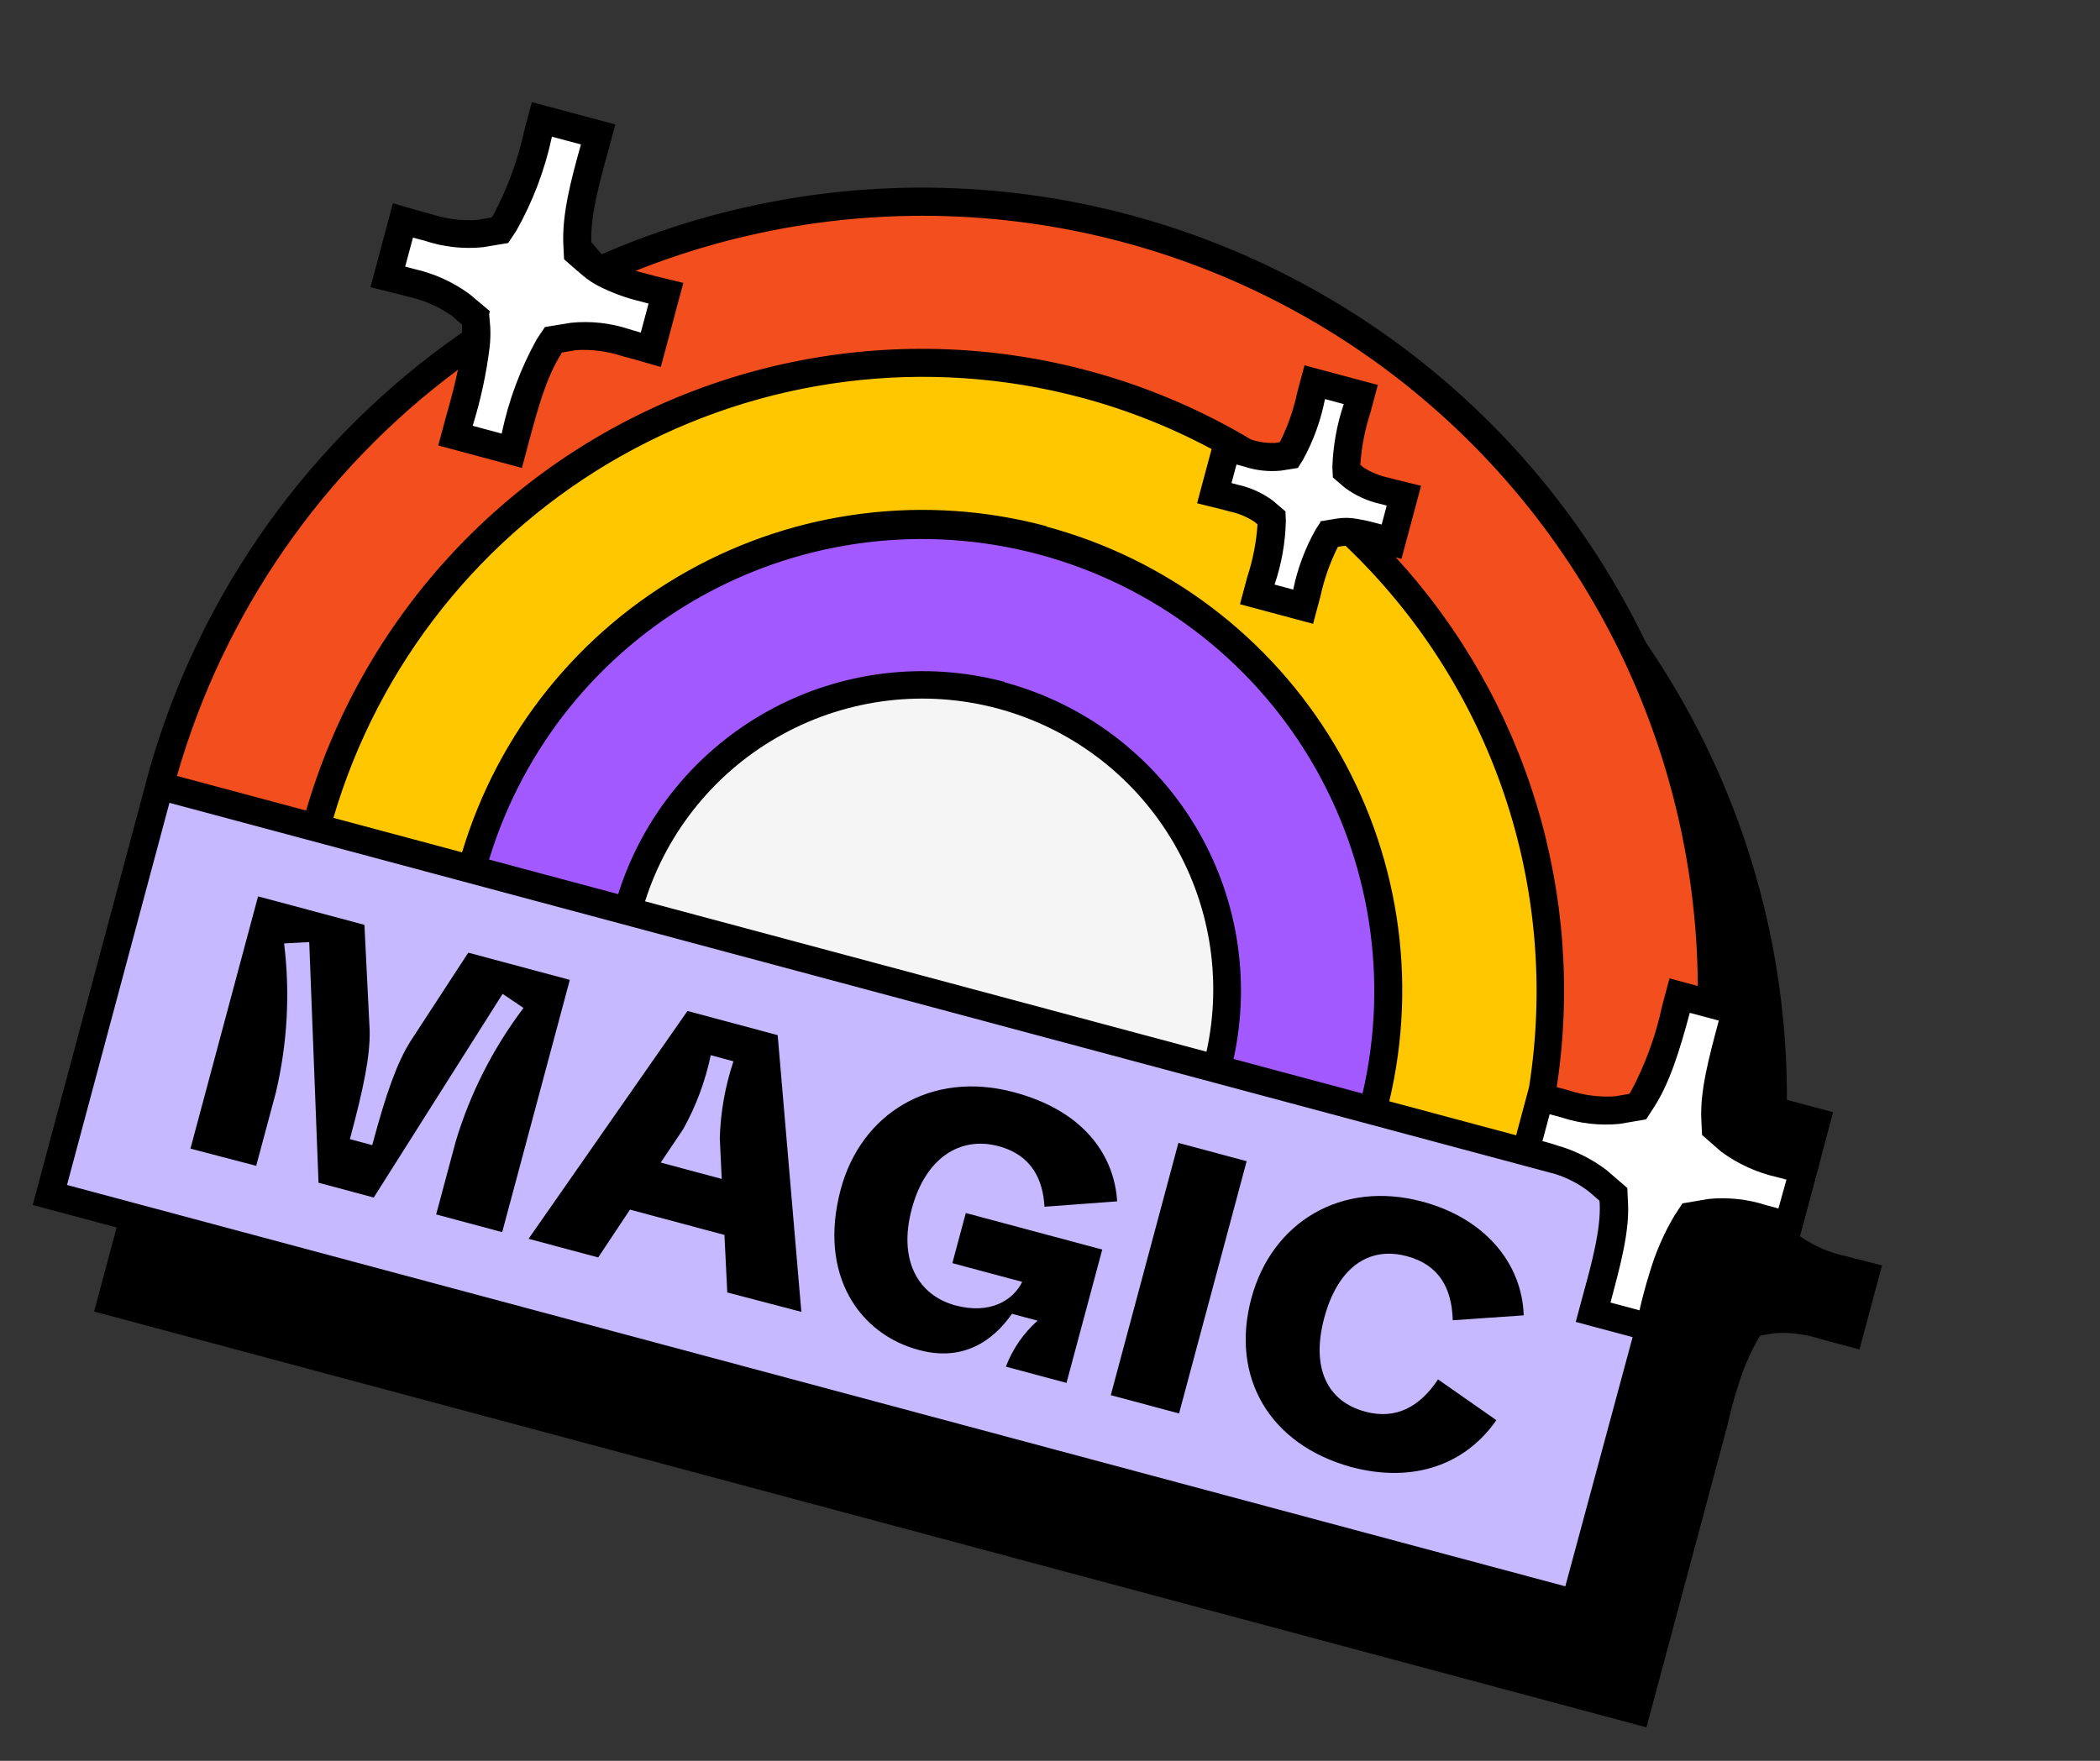
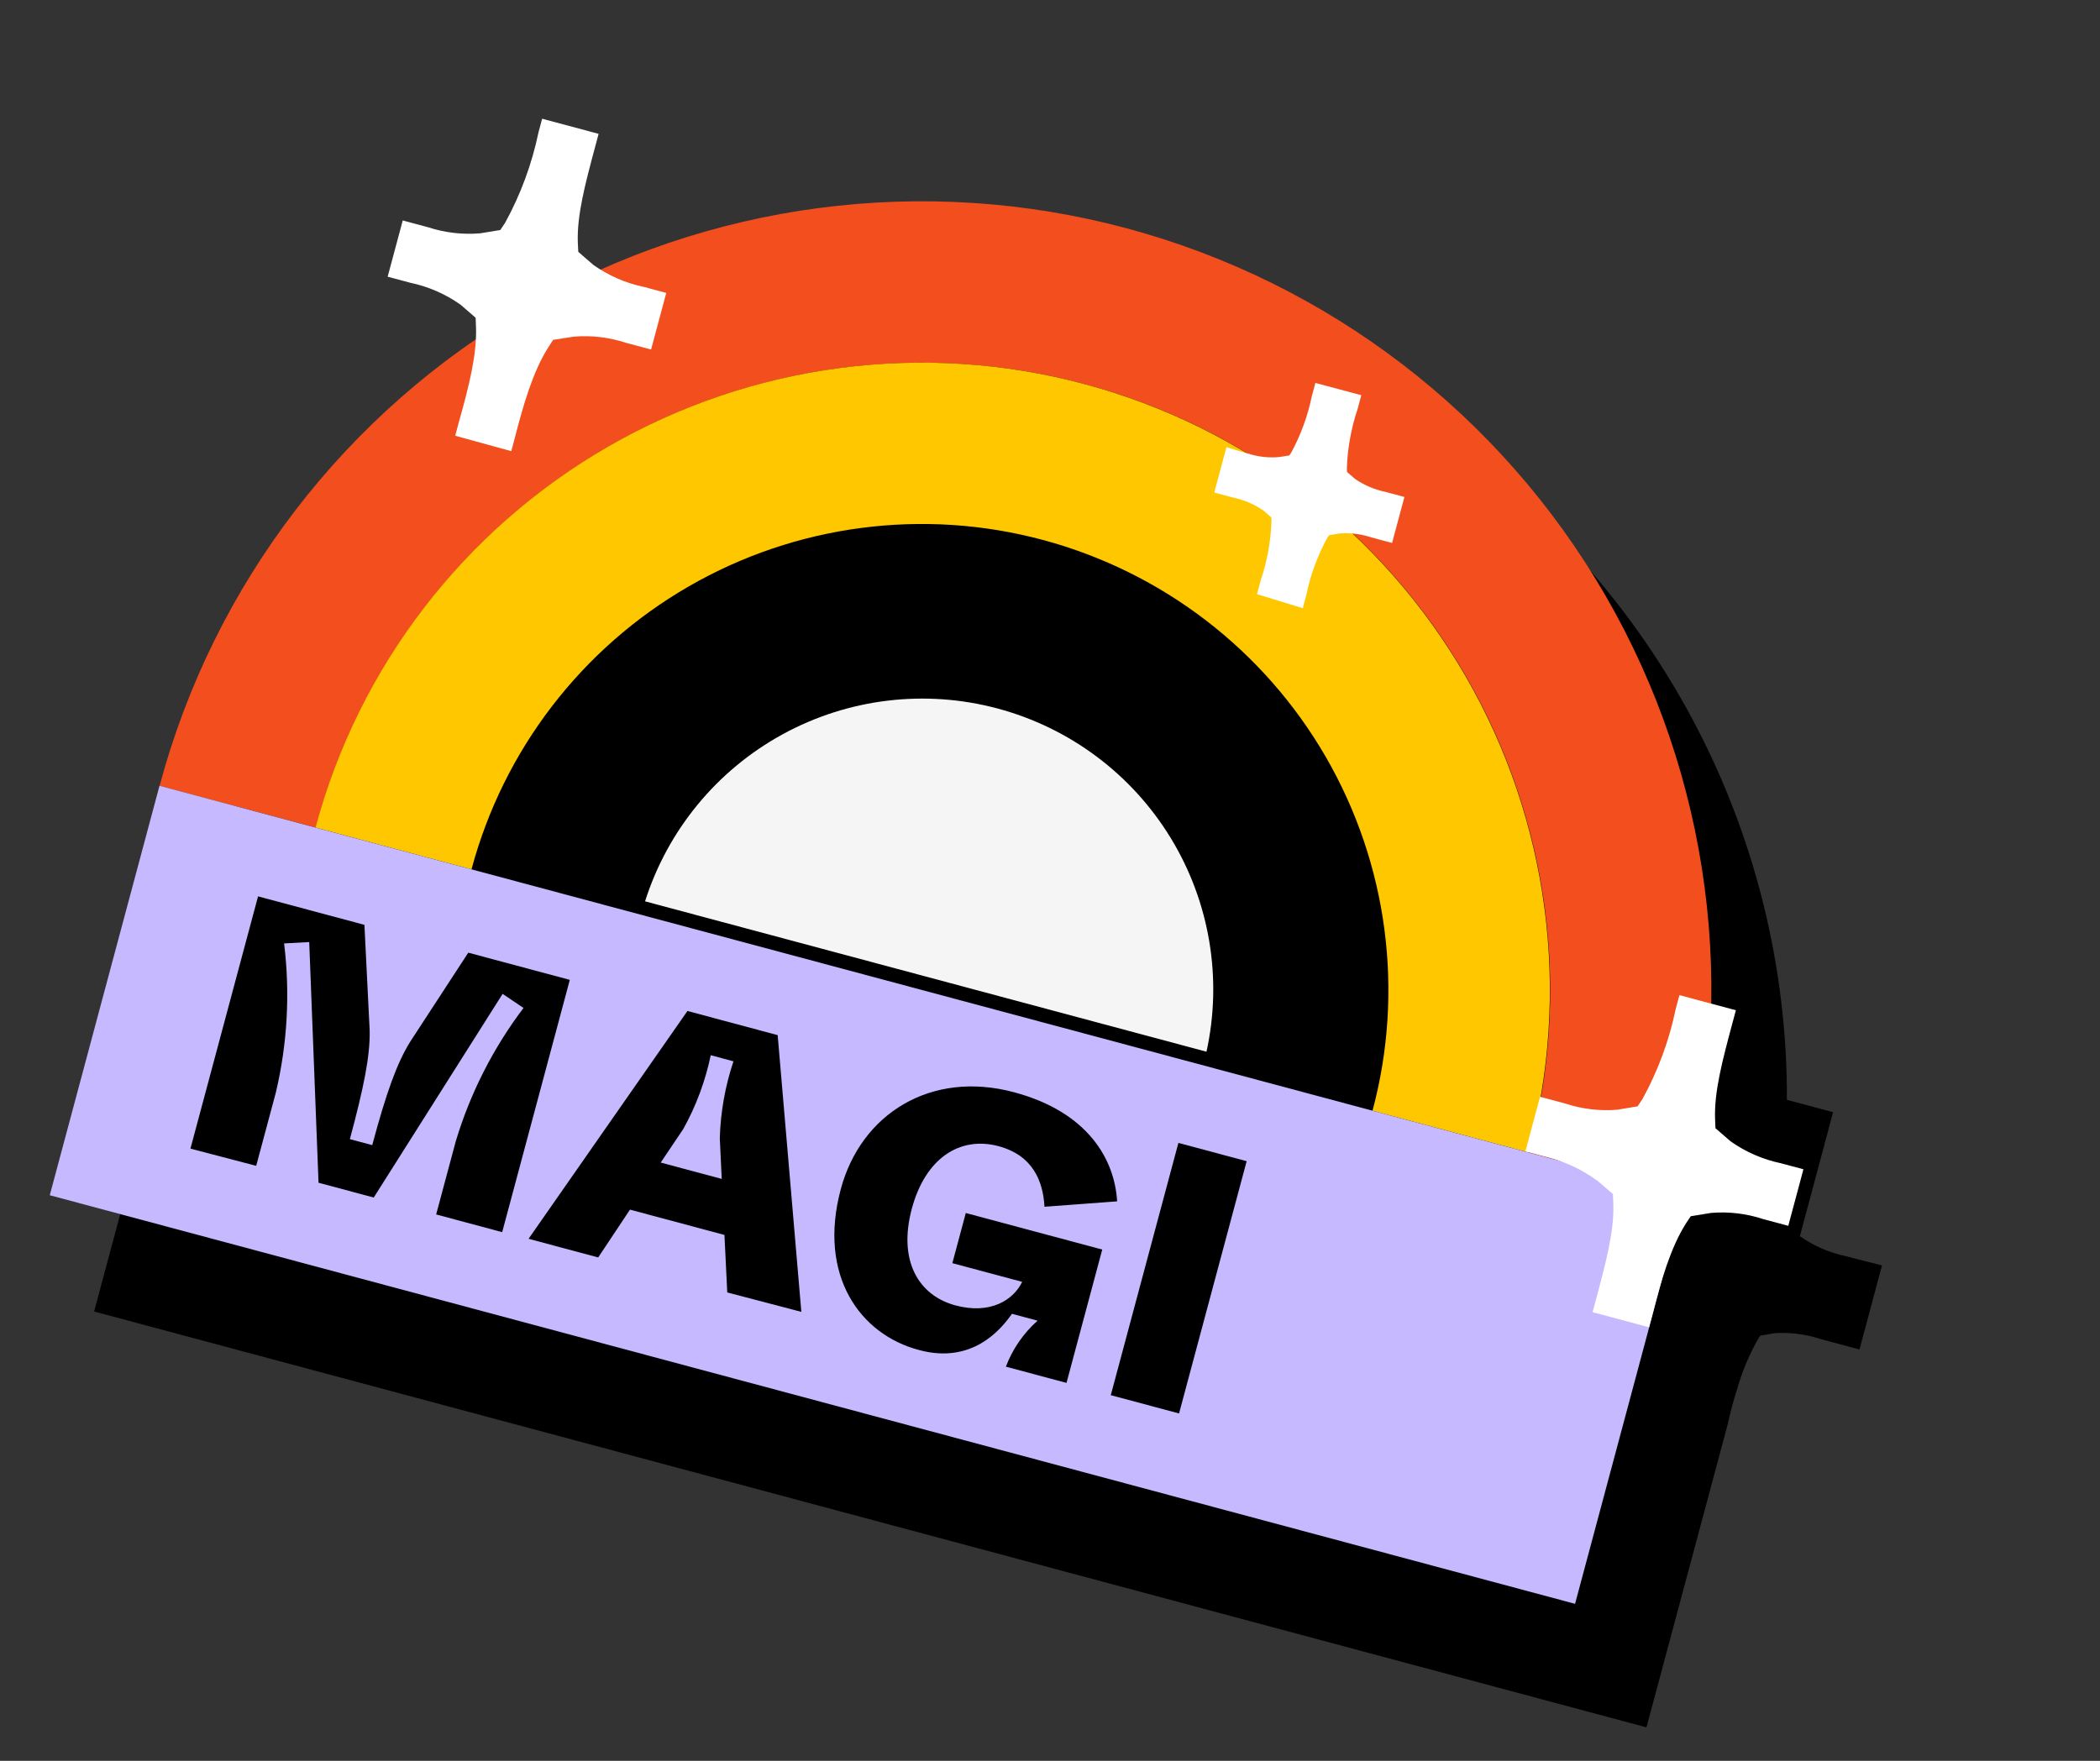
<svg xmlns="http://www.w3.org/2000/svg" width="155" height="130" viewBox="0 0 155 130" fill="none">
  <rect x="0" y="0" width="155" height="130" fill="#333333" stroke="none" />
  <g clip-path="url(#clip0_664_733)">
    <path d="M138.91 93.425L137.247 99.631L135.227 99.09L134.392 98.866C133.294 98.503 132.137 98.354 130.983 98.427L129.941 98.606L129.826 98.751C129.137 99.941 128.599 101.212 128.223 102.535C127.947 103.393 127.71 104.278 127.527 105.131L126.988 107.143L121.525 127.53L6.946 96.829L15.582 64.6C19.328 51.524 27.479 40.144 38.656 32.386C38.66 32.279 38.658 32.171 38.65 32.064L38.637 31.8L37.884 31.185C36.874 30.494 35.739 30.008 34.542 29.755L33.906 29.584C33.906 29.584 36.101 23.62 36.38 23.695C37.477 24.06 38.636 24.207 39.79 24.127L40.847 23.952L40.939 23.808C42.007 22.106 49.408 19.066 49.408 19.066C48.744 21.541 48.114 23.895 48.174 25.754L48.188 26.018L48.935 26.654C57.971 22.717 67.848 21.096 77.67 21.937C87.492 22.779 96.95 26.056 105.187 31.472C113.424 36.888 120.18 44.272 124.842 52.955C129.505 61.638 131.927 71.346 131.89 81.2L135.301 82.114L132.843 91.287L132.907 91.304C133.909 92.005 135.043 92.493 136.24 92.74L136.875 92.91L138.91 93.425Z" fill="black" />
    <path d="M124.333 88.173L112.842 85.094C116.021 73.228 114.354 60.584 108.208 49.944C102.061 39.304 91.938 31.54 80.066 28.359C68.194 25.178 55.545 26.84 44.902 32.982C34.259 39.123 26.493 49.239 23.314 61.105L11.78 58.015C15.777 43.097 25.54 30.379 38.92 22.659C52.3 14.938 68.202 12.848 83.128 16.847C98.053 20.846 110.779 30.607 118.507 43.984C126.234 57.36 128.33 73.255 124.333 88.173V88.173Z" fill="#F24E1E" />
    <path d="M112.838 85.094L101.305 82.004C103.667 73.189 102.428 63.797 97.863 55.894C93.297 47.99 85.777 42.222 76.958 39.859C68.139 37.496 58.743 38.731 50.837 43.293C42.931 47.855 37.163 55.37 34.801 64.184L23.289 61.099C26.468 49.233 34.234 39.117 44.877 32.976C55.52 26.835 68.169 25.172 80.041 28.353C91.913 31.534 102.036 39.299 108.183 49.939C114.33 60.578 115.997 73.222 112.817 85.088L112.838 85.094Z" fill="#FFC700" />
-     <path d="M101.305 82.004L89.786 78.917C90.612 76.045 90.857 73.037 90.506 70.069C90.156 67.101 89.218 64.232 87.746 61.631C86.274 59.029 84.299 56.746 81.935 54.916C79.571 53.086 76.866 51.745 73.978 50.971C71.09 50.197 68.076 50.006 65.114 50.409C62.152 50.812 59.3 51.801 56.724 53.318C54.149 54.836 51.902 56.851 50.114 59.246C48.327 61.641 47.035 64.368 46.314 67.269L34.802 64.184C37.164 55.37 42.932 47.855 50.838 43.293C58.744 38.731 68.14 37.496 76.959 39.859C85.778 42.222 93.297 47.99 97.863 55.893C102.429 63.797 103.667 73.189 101.305 82.004V82.004Z" fill="#A259FF" />
    <path d="M124.354 88.179L11.773 58.013L3.673 88.244L116.254 118.41L124.354 88.179Z" fill="#C7B9FF" />
    <path d="M33.599 32.17L33.868 31.164C34.613 28.527 35.206 26.17 35.134 24.156L35.106 23.46L33.995 22.497C32.88 21.707 31.614 21.154 30.276 20.874L29.627 20.7L28.613 20.428L29.726 16.276L30.732 16.546L31.589 16.776C32.829 17.182 34.138 17.335 35.438 17.226L36.926 16.983L37.285 16.444C38.431 14.354 39.261 12.105 39.746 9.771L40.015 8.765L44.183 9.882L43.914 10.888C43.205 13.535 42.576 15.882 42.648 17.896L42.683 18.594L43.794 19.557C44.909 20.348 46.175 20.9 47.513 21.18L48.162 21.354L49.176 21.626L48.056 25.806L47.05 25.536L46.193 25.307C44.953 24.9 43.644 24.747 42.344 24.856L40.827 25.092L40.476 25.633C39.338 27.423 38.621 29.899 38.007 32.303L37.738 33.309L33.599 32.17Z" fill="white" />
    <path d="M14.056 84.803L19.047 66.178L26.898 68.281L27.285 76.084C27.322 77.975 26.852 80.273 25.825 84.103L27.474 84.545C28.51 80.679 29.301 78.467 30.29 76.889L34.563 70.335L42.057 72.343L37.066 90.969L32.192 89.662L33.639 84.263C34.708 80.71 36.402 77.376 38.64 74.417L37.098 73.377L27.585 88.413L23.51 87.321L22.824 69.552L20.969 69.652C21.421 73.333 21.213 77.065 20.357 80.673L18.91 86.073L14.056 84.803Z" fill="black" />
    <path d="M53.679 95.421L53.471 91.175L46.498 89.307L44.152 92.837L39.013 91.46L50.741 74.64L57.4 76.424L59.147 96.855L53.679 95.421ZM48.767 85.832L53.271 87.039L53.128 84.034C53.184 82.102 53.524 80.189 54.137 78.356L52.459 77.906C52.063 79.813 51.38 81.648 50.435 83.35L48.767 85.832Z" fill="black" />
    <path d="M62.058 87.795C63.547 82.238 68.7 78.993 74.845 80.639C80.333 82.11 82.275 85.627 82.455 88.695L77.093 89.094C76.986 87.153 76.199 85.291 73.701 84.622C70.847 83.857 68.299 85.514 67.301 89.238C66.267 93.097 67.809 95.651 70.528 96.379C73.083 97.064 74.793 95.993 75.446 94.639L70.293 93.258L71.285 89.556L81.356 92.254L78.718 102.099L74.243 100.9C74.738 99.596 75.541 98.432 76.583 97.505L74.692 96.998C73.864 98.175 71.751 100.721 67.854 99.677C63.465 98.531 60.353 94.158 62.058 87.795Z" fill="black" />
    <path d="M81.986 103.005L86.977 84.38L92.015 85.73L87.025 104.355L81.986 103.005Z" fill="black" />
-     <path d="M92.36 95.861C93.872 90.218 99.01 87.115 104.984 88.715C109.645 89.964 112.344 93.31 112.465 97.112L107.227 97.474C107.161 95.064 106.184 93.372 103.843 92.745C100.988 91.98 98.728 93.622 97.743 97.296C96.759 100.969 97.942 103.465 100.768 104.222C103.059 104.836 104.809 103.845 106.141 101.84L110.445 104.85C108.211 108.075 104.387 109.558 99.705 108.303C93.661 106.623 90.812 101.639 92.36 95.861Z" fill="black" />
    <path d="M92.778 43.867L93.048 42.862C93.527 41.451 93.795 39.977 93.845 38.488L93.837 38.203L93.254 37.695C92.582 37.23 91.824 36.905 91.024 36.738L90.639 36.635L89.625 36.363L90.524 33.011L91.526 33.325L92.068 33.47C92.807 33.717 93.588 33.812 94.365 33.749L95.163 33.627L95.302 33.419C96.008 32.12 96.519 30.724 96.818 29.276L97.087 28.271L100.477 29.179L100.208 30.185C99.734 31.597 99.465 33.07 99.411 34.559L99.426 34.846L100.009 35.353C100.68 35.818 101.439 36.144 102.238 36.31L102.645 36.419L103.659 36.691L102.749 40.086L101.743 39.817L101.2 39.671C100.459 39.425 99.677 39.328 98.898 39.383L98.099 39.513L97.959 39.72C97.244 41.029 96.727 42.437 96.427 43.897L96.157 44.903L92.778 43.867Z" fill="white" />
    <path d="M117.547 96.876L117.817 95.87C118.528 93.216 119.155 90.876 119.078 88.853L119.05 88.157L117.937 87.201C116.754 86.325 115.402 85.702 113.967 85.373L113.603 85.275L112.589 85.004L113.669 80.974L114.676 81.243L115.532 81.473C116.771 81.881 118.079 82.037 119.38 81.93L120.87 81.68L121.226 81.148C122.376 79.06 123.206 76.81 123.687 74.475L123.957 73.47L128.125 74.586L127.855 75.592C127.146 78.239 126.517 80.586 126.589 82.6L126.617 83.296L127.728 84.259C128.844 85.049 130.109 85.602 131.447 85.882L132.097 86.056L133.11 86.328L131.992 90.501L130.986 90.231L130.129 90.002C128.89 89.592 127.58 89.439 126.28 89.551L124.792 89.795L124.446 90.314C123.309 92.104 122.592 94.58 121.987 96.98L121.715 97.993L117.547 96.876Z" fill="white" />
-     <path d="M132.337 85.073L131.702 84.903C130.504 84.653 129.367 84.167 128.36 83.472L127.614 82.829L127.61 82.56C127.533 80.705 128.144 78.338 128.834 75.877L129.371 73.873L127.33 73.326C127.368 63.475 124.948 53.77 120.288 45.089C115.628 36.407 108.876 29.024 100.643 23.608C92.41 18.192 82.956 14.913 73.136 14.069C63.317 13.225 53.443 14.842 44.408 18.774L43.647 17.874C43.572 16.011 44.189 13.654 44.881 11.186L45.416 9.189L39.257 7.538L38.719 9.543C38.247 11.768 37.46 13.916 36.383 15.92L36.286 16.055L35.227 16.237C34.076 16.314 32.92 16.168 31.824 15.807L31.01 15.589L29.002 15.005L27.341 21.204L29.379 21.704L30.015 21.875C31.21 22.126 32.344 22.614 33.348 23.31L34.098 23.963L34.114 24.219C34.087 24.319 34.119 24.427 34.11 24.547C22.937 32.301 14.79 43.676 11.047 56.748L11.047 56.748L2.415 88.963L116.98 119.66L122.451 99.244L122.99 97.233C123.215 96.391 123.452 95.506 123.685 94.636C124.064 93.314 124.604 92.044 125.295 90.855L125.405 90.701L126.444 90.536C127.601 90.451 128.763 90.596 129.864 90.963L130.699 91.186L132.726 91.73L134.389 85.523L132.337 85.073ZM34.668 21.722C33.448 20.825 32.055 20.192 30.577 19.861L29.906 19.682L30.48 17.542L31.35 17.775C32.724 18.233 34.179 18.396 35.62 18.254L37.509 17.942L38.112 17.033C39.334 14.865 40.219 12.525 40.737 10.091L42.879 10.665C42.101 13.423 41.489 15.851 41.578 18L41.633 19.139L42.332 19.754L43.073 20.389C43.426 20.68 43.81 20.931 44.218 21.139C45.167 21.615 46.167 21.983 47.198 22.235L47.869 22.415L47.296 24.555L46.438 24.302C45.06 23.846 43.602 23.685 42.159 23.829L40.223 24.143L39.611 25.058C38.407 27.233 37.536 29.577 37.029 32.011L34.888 31.437C35.474 29.551 35.892 27.616 36.138 25.656C36.195 25.153 36.211 24.645 36.185 24.14L36.104 23.185L36.16 22.978L34.668 21.722ZM33.801 27.3C33.567 28.43 33.242 29.643 32.888 30.879L32.349 32.89L38.522 34.544L39.061 32.533C39.652 30.329 40.317 27.846 41.403 26.165L41.462 26.028L42.512 25.85C43.668 25.779 44.828 25.928 45.928 26.291L46.763 26.515L48.773 27.092L50.436 20.886L48.396 20.393L47.768 20.224C47.468 20.144 47.182 20.068 46.911 19.995C55.564 16.547 64.929 15.264 74.192 16.257C83.456 17.25 92.337 20.489 100.064 25.693C107.791 30.896 114.13 37.907 118.531 46.115C122.932 54.324 125.261 63.482 125.316 72.794L123.224 72.233L122.684 74.252C122.214 76.473 121.431 78.617 120.358 80.617L120.259 80.759L119.201 80.942C118.047 81.015 116.89 80.865 115.792 80.502L114.9 80.263C115.968 73.271 115.456 66.128 113.4 59.359C111.345 52.59 107.798 46.366 103.021 41.146L103.443 41.259L104.888 35.866L102.849 35.366L102.478 35.266C101.817 35.126 101.186 34.866 100.618 34.5L100.403 34.305C100.495 32.986 100.749 31.682 101.159 30.425L101.696 28.42L96.286 26.971L95.747 28.982C95.479 30.253 95.049 31.484 94.467 32.646L94.131 32.701C93.524 32.726 92.917 32.641 92.34 32.45C86.126 28.742 79.146 26.505 71.934 25.913C64.722 25.32 57.47 26.387 50.736 29.032C44.002 31.677 37.964 35.83 33.086 41.17C28.207 46.511 24.619 52.899 22.595 59.842L13.06 57.287C16.496 45.288 23.784 34.751 33.801 27.3V27.3ZM74.157 50.347C68.298 48.785 62.061 49.541 56.747 52.46C51.432 55.378 47.449 60.233 45.627 66.013L36.098 63.461C38.617 55.176 44.258 48.195 51.831 43.991C59.404 39.788 68.315 38.692 76.684 40.934C85.052 43.176 92.221 48.581 96.678 56.008C101.135 63.435 102.53 72.301 100.568 80.735L91.047 78.184C92.347 72.267 91.317 66.076 88.17 60.898C85.024 55.719 80.003 51.951 74.15 50.376L74.157 50.347ZM89.035 77.614L47.618 66.517C49.289 61.252 52.925 56.835 57.772 54.183C62.619 51.532 68.302 50.85 73.639 52.28C78.977 53.71 83.558 57.142 86.43 61.862C89.301 66.582 90.242 72.226 89.056 77.62L89.035 77.614ZM77.239 38.848C68.327 36.466 58.838 37.648 50.786 42.144C42.733 46.639 36.751 54.094 34.107 62.927L24.608 60.382C27.94 49.033 35.578 39.436 45.892 33.639C56.206 27.842 68.379 26.304 79.813 29.354C83.154 30.246 86.38 31.521 89.428 33.153L88.356 37.155L90.364 37.655L90.756 37.76C91.414 37.898 92.04 38.159 92.6 38.529L92.817 38.718C92.729 40.038 92.475 41.341 92.061 42.598L91.522 44.609L96.918 46.055L97.458 44.036C97.733 42.767 98.165 41.537 98.746 40.375L99.074 40.318L99.317 40.299C104.64 45.366 108.654 51.649 111.013 58.608C113.372 65.568 114.006 72.995 112.86 80.252L111.905 83.819L102.541 81.309C104.672 72.337 103.221 62.886 98.496 54.964C93.77 47.041 86.142 41.27 77.231 38.876L77.239 38.848ZM97.799 29.463L99.183 29.834C98.671 31.345 98.388 32.923 98.341 34.517L98.381 35.254L99.296 36.035C100.085 36.609 100.986 37.012 101.94 37.217L102.354 37.328L101.979 38.726L101.43 38.579C101.013 38.466 100.59 38.376 100.164 38.308C99.679 38.218 99.182 38.209 98.694 38.282L97.462 38.486L97.431 38.601L97.12 39.075C96.333 40.463 95.77 41.966 95.452 43.529L94.075 43.16C94.588 41.652 94.869 40.075 94.908 38.483L94.88 37.757L93.953 36.965C93.171 36.387 92.275 35.983 91.325 35.779L90.897 35.665L91.264 34.295L91.814 34.442C92.693 34.734 93.625 34.838 94.547 34.747L95.625 34.577L95.794 34.546L96.164 33.964C96.934 32.567 97.483 31.058 97.791 29.492L97.799 29.463ZM115.535 117.117L4.946 87.485L12.505 59.272L114.816 86.686C115.715 86.974 116.556 87.417 117.303 87.995L118.054 88.647L118.076 88.905C118.146 90.759 117.527 93.124 116.845 95.586L116.306 97.598L120.502 98.722L115.535 117.117ZM131.264 89.22L130.393 88.987C129.012 88.536 127.551 88.376 126.105 88.518L125.303 88.655L124.182 88.844L123.586 89.754C122.787 91.104 122.163 92.551 121.729 94.058C121.466 94.898 121.223 95.804 121.01 96.741L118.869 96.167C119.609 93.406 120.257 90.988 120.167 88.869L120.129 88.155L120.116 87.716L118.607 86.41C117.633 85.665 116.542 85.088 115.378 84.703C114.999 84.602 114.632 84.458 114.233 84.351L113.847 84.247L114.379 82.264L115.25 82.498C116.627 82.953 118.083 83.117 119.527 82.978L121.498 82.643L122.098 81.718C123.256 79.91 123.991 77.508 124.723 74.776L126.864 75.35C126.125 78.11 125.475 80.535 125.574 82.649L125.627 83.795L126.296 84.379L127.059 85.043C128.291 85.945 129.696 86.582 131.186 86.913L131.857 87.093L131.264 89.22Z" fill="black" />
    <path d="M89.05 77.648L47.612 66.545C49.282 61.281 52.919 56.863 57.766 54.212C62.612 51.56 68.296 50.878 73.633 52.309C78.971 53.739 83.552 57.171 86.423 61.89C89.295 66.61 90.236 72.254 89.05 77.648V77.648Z" fill="#F5F5F5" />
  </g>
  <defs>
    <clipPath id="clip0_664_733">
      <rect width="133" height="98" fill="white" transform="translate(26.117 0.508) rotate(15)" />
    </clipPath>
  </defs>
</svg>